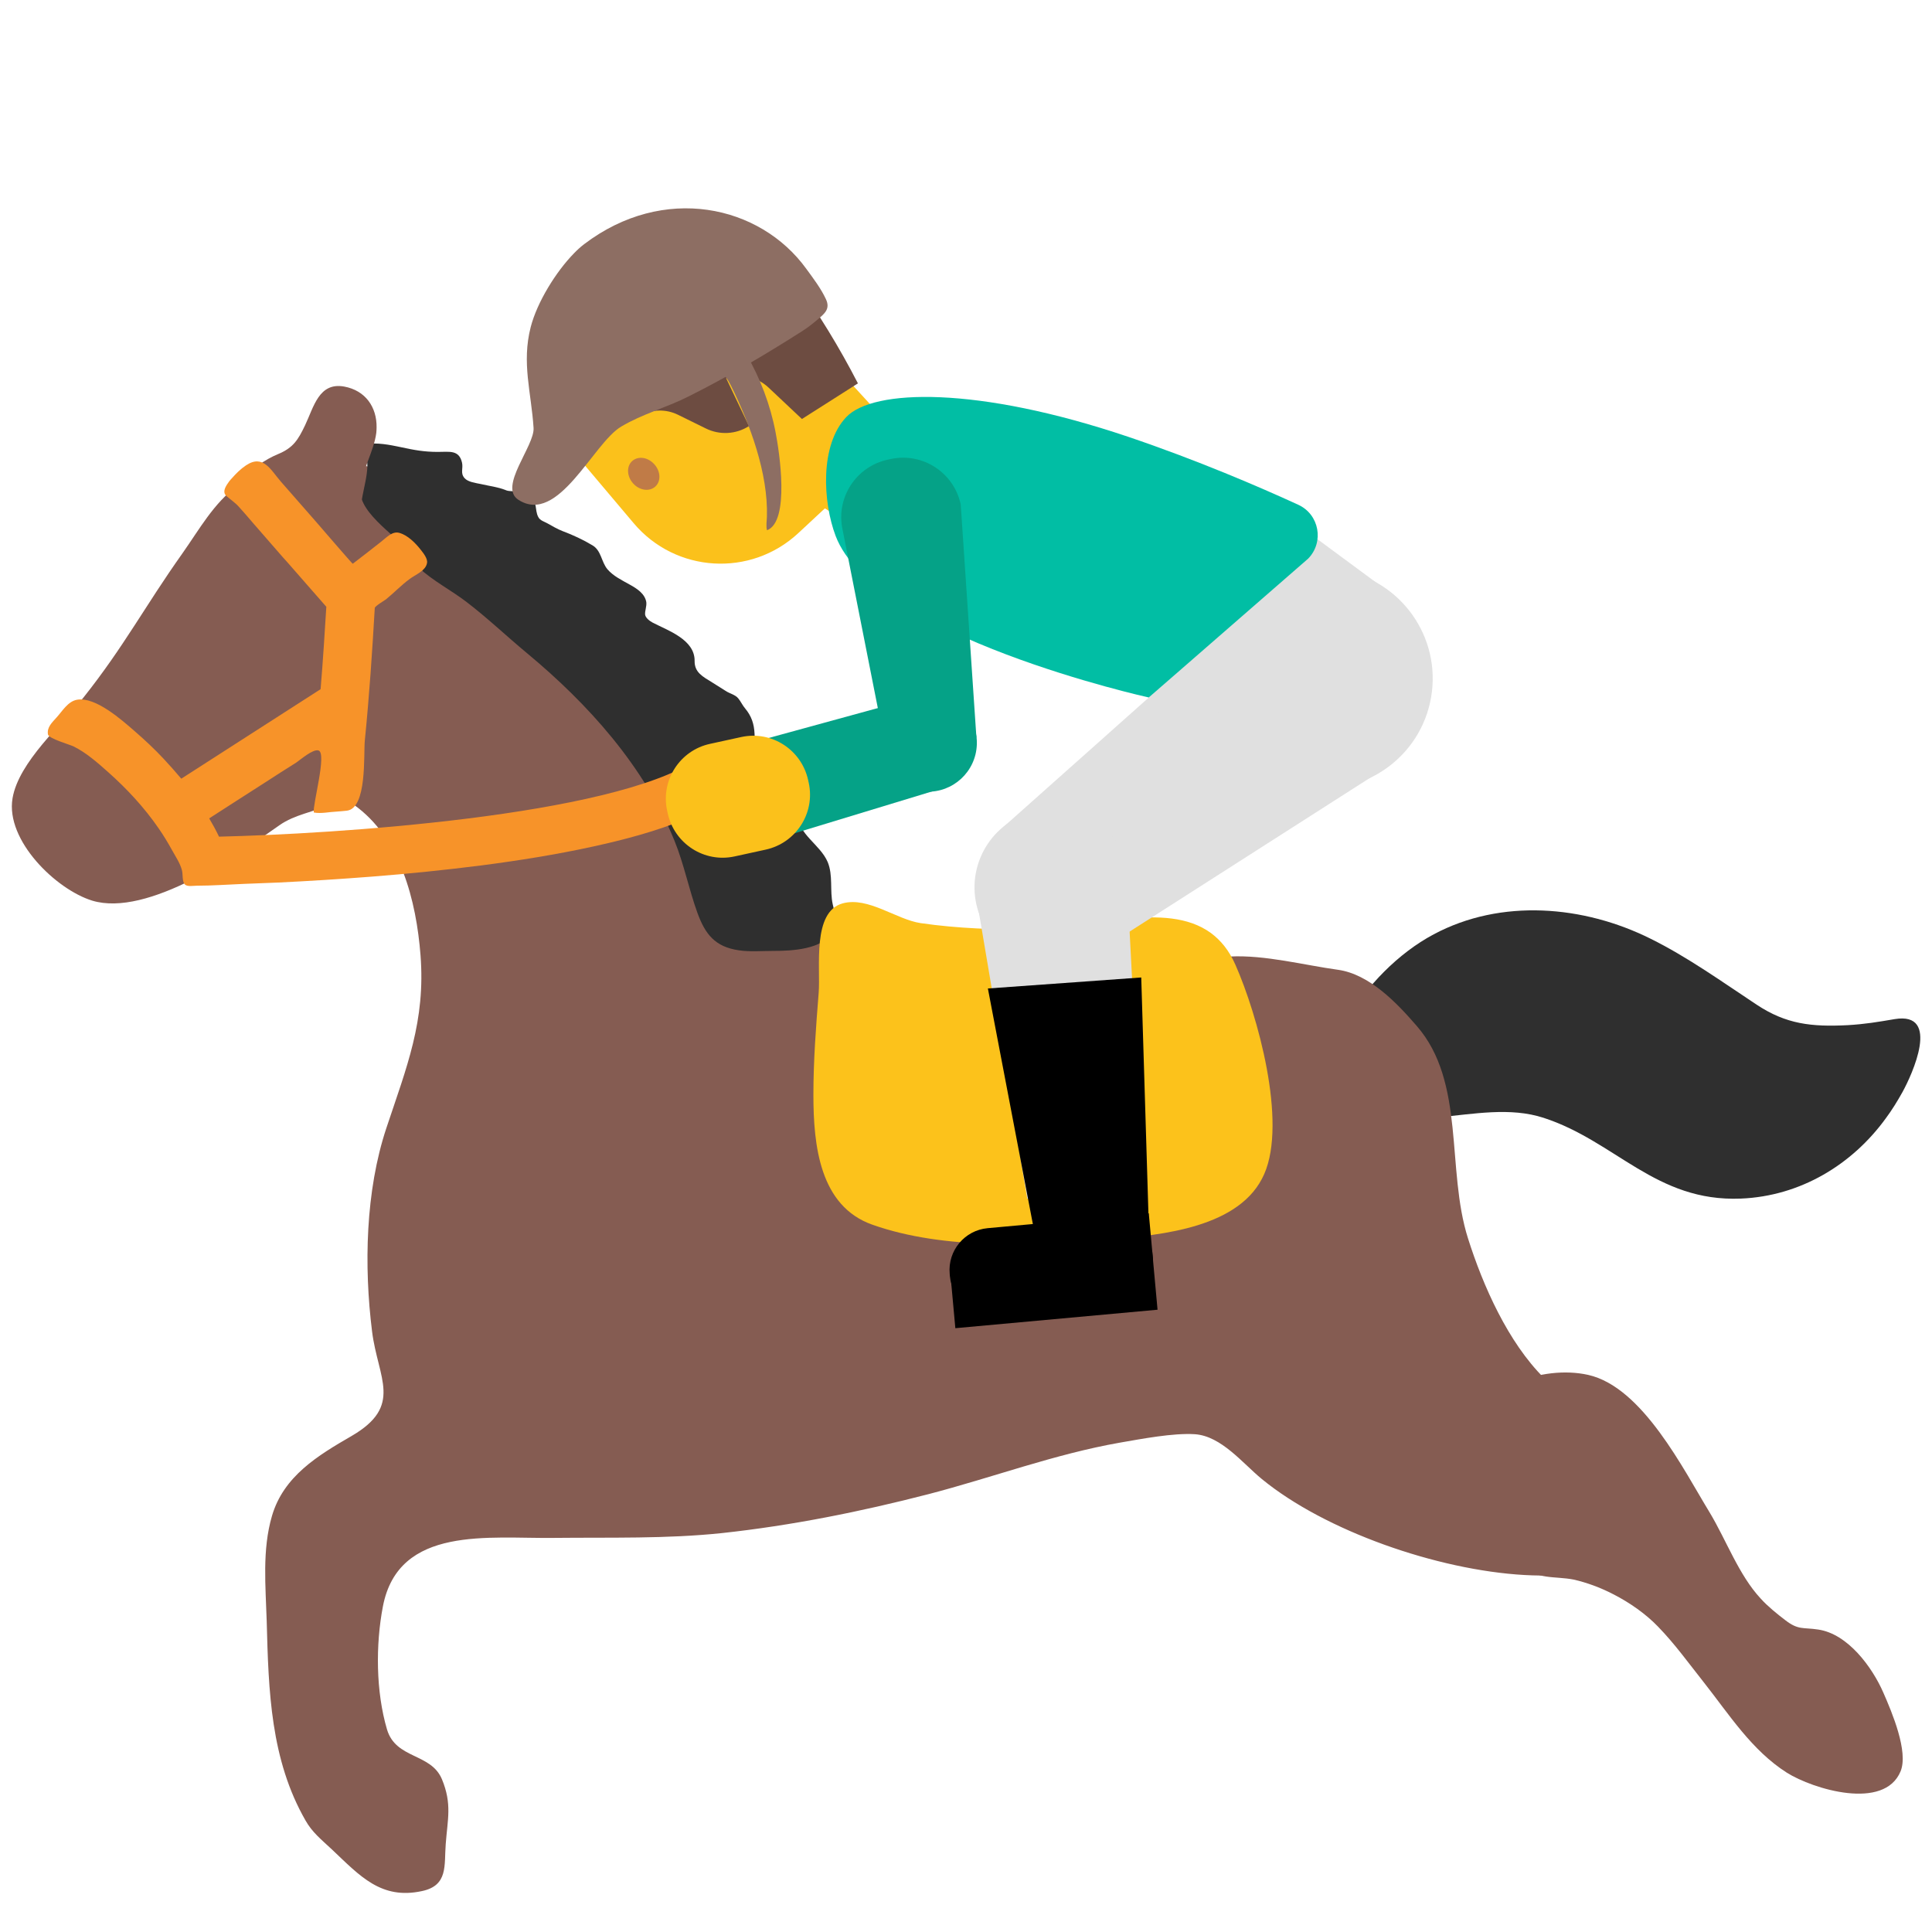
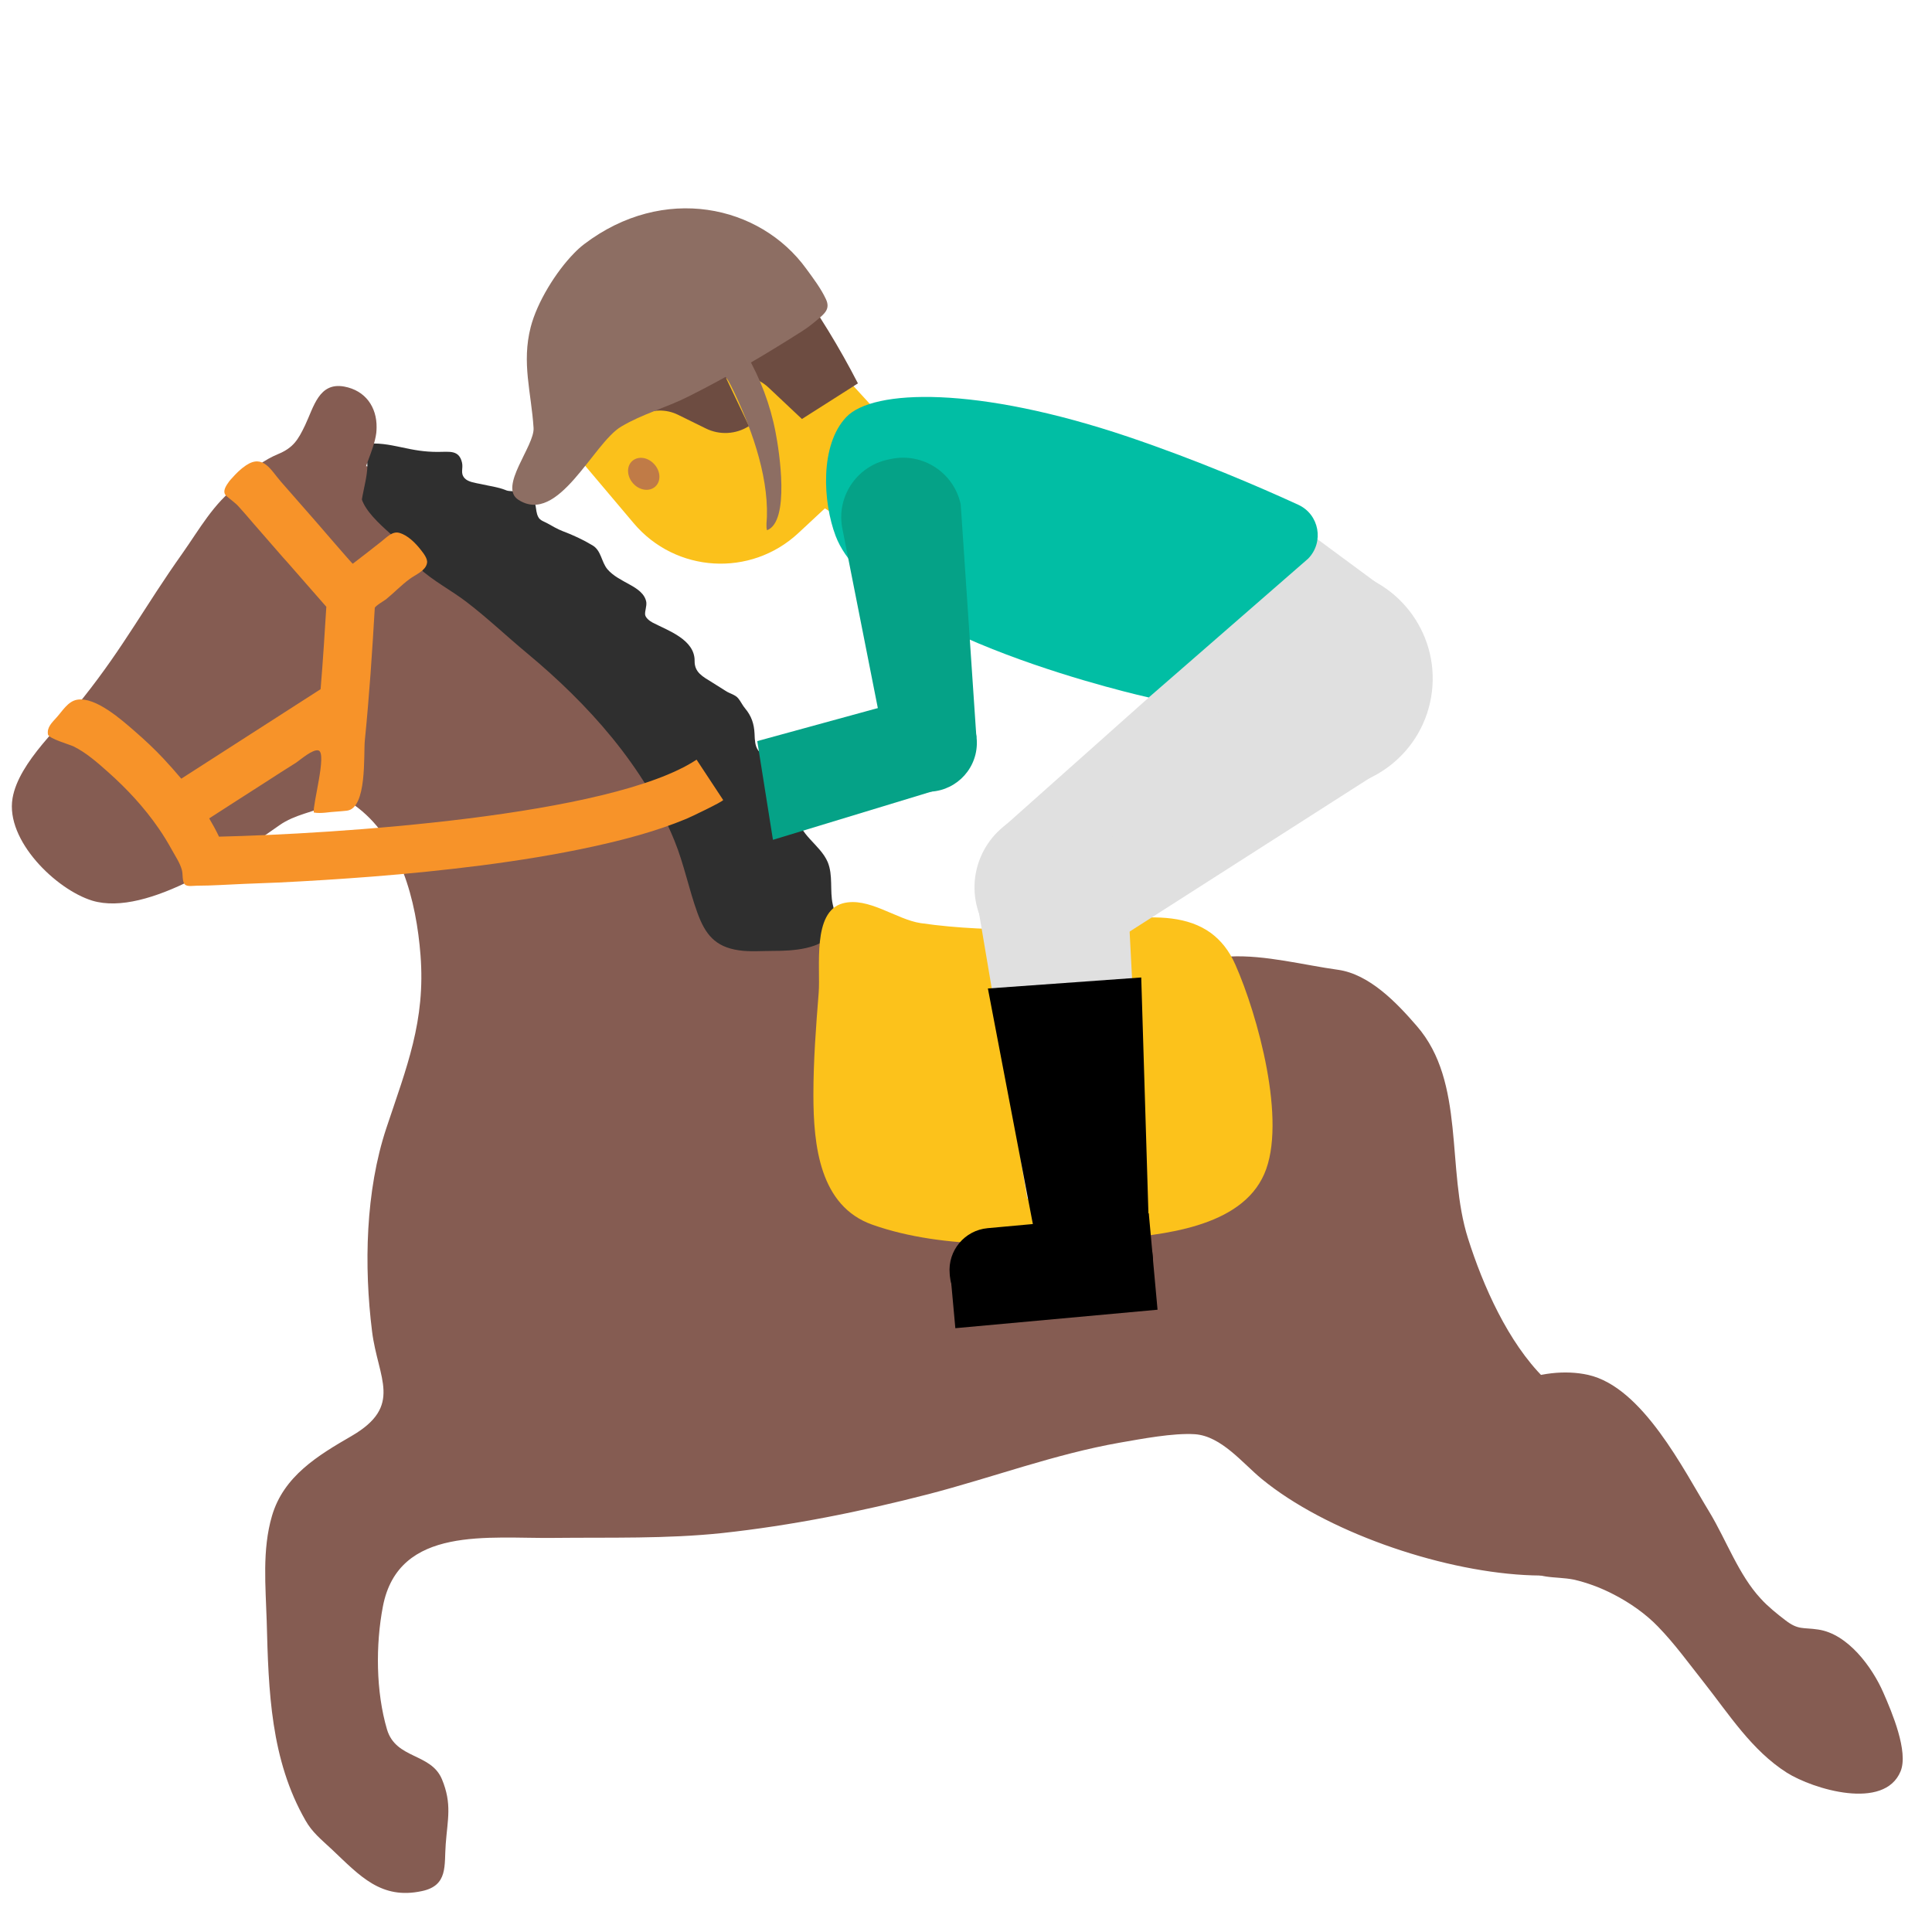
<svg xmlns="http://www.w3.org/2000/svg" version="1.1" id="レイヤー_1" x="0px" y="0px" viewBox="0 0 128 128" style="enable-background:new 0 0 128 128;" xml:space="preserve">
  <polygon style="fill:#E0E0E0;" points="86.32,35.01 92.36,39.47 89.53,52.26 81.29,45.12 " />
-   <path style="fill:#2F2F2F;" d="M125.52,67.52c-1.12,0.19-1.93,0.33-3.11,0.4c-2.39,0.12-4.07-0.06-6.03-1.36  c-2.27-1.5-4.58-3.16-7.03-4.37c-4.44-2.21-9.9-2.67-14.36-0.29c-2.37,1.26-4.45,3.43-5.76,5.66c-0.93,1.57-1.96,3.34-0.37,4.83  c3.79,3.57,8.96,0.22,13.41,1.67c4.77,1.55,7.43,5.58,13.06,5.35c3.96-0.16,7.39-2.26,9.61-5.32c0.41-0.55,0.77-1.14,1.1-1.73  C126.67,71.22,128.62,67,125.52,67.52z" />
  <g>
    <g>
      <g>
        <path style="fill:#855C52;" d="M97.26,82.05c-1.46-4.59-0.15-10.34-3.39-14.07c-1.33-1.54-3.14-3.44-5.23-3.73     c-2.25-0.31-4.81-0.99-7.14-0.88c-5.79,0.29-10.9,2.73-16.74,1.98c-2.18-0.28-4.37-0.17-6.33-1.24c-1.3-0.72-2.27-1.79-3.52-2.58     c-3.46-2.2-6.65-4.27-9.38-7.4c-2.74-3.14-4.06-7.35-6.57-10.63c-0.68-0.9-1.33-1.69-2.13-2.52c-0.7-0.74-1.16-1.64-1.77-2.45     c-1.29-1.7-2.86-3.21-4.26-4.84c-0.72-0.83-1.65-1.16-2.51-1.78c-0.8-0.57-1.38-0.63-2.35-0.75c-1.27-0.16-2.36-0.48-3.67-0.49     c-1.3-0.01-2.56,0.47-3.86,0.53c-0.97,0.05-1.86,0.4-2.66,0.97c-1.58,1.14-2.56,2.93-3.67,4.5c-2.51,3.54-3.85,6.14-6.54,9.53     c-1.42,1.79-4.3,4.27-4.71,6.69c-0.47,2.79,2.88,6.04,5.28,6.78c3.67,1.11,9.65-3.05,12.41-5c1.01-0.71,2.23-0.86,3.33-1.36     c0.64-0.29,0.89-0.49,1.57-0.01c3.12,2.19,4.16,6.4,4.44,9.98c0.34,4.37-0.92,7.42-2.26,11.45c-1.39,4.18-1.49,9.16-0.95,13.48     c0.39,3.12,2.08,4.93-1.36,6.93c-2.23,1.29-4.5,2.66-5.27,5.29c-0.66,2.25-0.42,4.67-0.35,6.98c0.12,4.65,0.26,9.17,2.57,13.2     c0.45,0.79,1.01,1.23,1.76,1.93c1.85,1.75,3.25,3.33,5.95,2.75c1.76-0.37,1.47-1.71,1.58-3.11c0.12-1.64,0.43-2.66-0.25-4.3     c-0.73-1.75-3.05-1.32-3.64-3.3c-0.74-2.51-0.76-5.61-0.27-8.16c1.04-5.38,7.06-4.47,11.34-4.53c3.71-0.04,7.43,0.07,11.13-0.32     c4.62-0.5,9.19-1.42,13.68-2.58c4.23-1.1,8.35-2.65,12.67-3.41c1.45-0.25,3.52-0.65,4.97-0.56c1.76,0.12,3.17,1.93,4.44,2.97     c8.37,6.87,29.71,10.39,24.94-0.91c-1.11-2.62-4.3-3.88-6.24-5.78C99.91,88.93,98.25,85.18,97.26,82.05z" />
        <path style="fill:#2F2F2F;" d="M24.02,32.84c0.12-0.64,0.3-1.3,0.32-1.95c0.02-0.46-0.25-1.01-0.11-1.46     c0.73-0.13,1.59,0.04,2.3,0.19c0.87,0.19,1.56,0.32,2.47,0.32c0.78,0,1.41-0.15,1.61,0.71c0.09,0.4-0.13,0.69,0.17,1.03     c0.23,0.26,0.75,0.32,1.08,0.39c0.55,0.13,1.12,0.19,1.64,0.4c0.21,0.09,0.39,0.06,0.61,0.08c0.27,0.03,0.69,0.18,0.94,0.32     c0.6,0.33,0.35,0.88,0.61,1.38c0.12,0.24,0.39,0.3,0.62,0.43c0.34,0.19,0.64,0.37,1,0.51c0.67,0.25,1.38,0.58,1.99,0.95     c0.57,0.35,0.57,1.09,0.97,1.57c0.38,0.45,0.96,0.73,1.48,1.02c0.47,0.26,1.01,0.6,1.1,1.17c0.03,0.28-0.1,0.57-0.08,0.82     c0.03,0.22,0.31,0.43,0.5,0.53c1,0.52,2.8,1.12,2.78,2.54c-0.01,0.77,0.55,1.04,1.16,1.42c0.3,0.19,0.58,0.36,0.89,0.56     c0.26,0.18,0.65,0.25,0.85,0.51c0.17,0.21,0.27,0.45,0.45,0.66c0.41,0.49,0.59,1.01,0.62,1.66c0.03,1.04,0.16,1.09,0.89,1.77     c1.2,1.12,1.92,1.88,1.95,3.56c0.03,1.35,1.51,2.01,2.01,3.19c0.36,0.88,0.13,1.88,0.33,2.79c0.14,0.62,0.35,1.19,0.02,1.79     c-0.66,1.22-2.76,1.3-3.96,1.3c-0.75,0-1.55,0.07-2.28-0.04c-1.59-0.23-2.23-1.08-2.74-2.47c-0.57-1.57-0.89-3.23-1.52-4.78     c-2.01-4.95-5.72-9.07-9.78-12.44c-1.35-1.12-2.58-2.3-3.99-3.38c-1.03-0.79-2.2-1.38-3.17-2.27c-0.44-0.41-0.88-0.97-1.46-1.19     c-0.6-0.23-1.07-0.3-1.68-0.64c-1.14-0.63-1.12-1.11-0.72-2.38C23.93,33.27,23.99,33.06,24.02,32.84z" />
        <path style="fill:#855C52;" d="M24.93,28.68c0.01-0.12,0.02-0.24,0.02-0.36c0.02-1.34-0.73-2.45-2.15-2.71     c-1.67-0.3-2.01,1.35-2.59,2.57c-0.46,0.96-0.78,1.49-1.8,1.91c-1.79,0.75-2.98,2.24-3.98,3.86c-1.01,1.65-2.15,3.14-2.9,4.94     c3.55-0.58,7.55,0.34,10.9,1.54c1.34,0.48,3.01,2.21,4.48,2.05c2.9-0.33,1.56-4.27,0.47-5.67c-0.87-1.13-3.61-2.76-3.5-4.34     C23.95,31.17,24.77,29.93,24.93,28.68z" />
      </g>
    </g>
    <path style="fill:#FCC21B;" d="M80.22,61.81c-3-2.18-8.11-0.22-11.75-0.22c-2.56,0-4.98-0.07-7.47-0.43   c-1.62-0.24-3.48-1.77-5.17-1.31c-2.04,0.56-1.46,4.25-1.59,5.92c-0.18,2.27-0.35,4.47-0.35,6.77c0,3.36,0.42,7.37,3.91,8.6   c4.81,1.7,10.78,1.36,15.76,0.96c3.39-0.27,8.65-0.76,10.2-4.32c1.52-3.47-0.44-10.54-1.91-13.86   C81.43,62.96,80.87,62.29,80.22,61.81z" />
  </g>
  <path style="fill:#855C52;" d="M106.88,105.62c1.12,0.57,2.18,1.33,2.96,2.14c1.12,1.15,2.06,2.46,3.05,3.71  c1.68,2.13,3.17,4.5,5.5,5.98c1.72,1.08,6.45,2.53,7.53-0.1c0.53-1.3-0.57-3.9-1.14-5.2c-0.74-1.7-2.36-3.91-4.33-4.19  c-0.99-0.15-1.31,0.05-2.17-0.62c-0.54-0.41-1.17-0.92-1.62-1.42c-1.46-1.56-2.3-3.91-3.4-5.73c-1.72-2.81-4.43-8.29-8.04-9.1  c-3.05-0.68-7.19,0.85-8.38,3.89c-0.73,1.89,0.42,3.08,1.52,4.5c0.98,1.27,1.43,3,2.48,4.19c0.91,1.01,2.2,0.74,3.41,0.98  C105.1,104.84,106.01,105.17,106.88,105.62z" />
  <path style="fill:#F79329;" d="M47.91,53l-1.76-2.67c-5.69,3.76-24.12,4.93-31.64,5.1c-0.2-0.42-0.42-0.82-0.65-1.21  c1.23-0.8,2.48-1.59,3.72-2.39c0.68-0.44,1.36-0.88,2.05-1.31c0.28-0.19,1.1-0.91,1.47-0.8c0.58,0.17-0.4,3.6-0.31,4.11  c0.5,0.09,1.02-0.04,1.52-0.06c0.23-0.01,0.43-0.04,0.67-0.06c1.35-0.16,1.1-3.71,1.19-4.65c0.15-1.48,0.27-2.95,0.38-4.43  c0.1-1.45,0.2-2.9,0.28-4.35c0.01-0.12,0.64-0.5,0.74-0.57c0.53-0.43,1.01-0.94,1.57-1.35c0.37-0.28,1.06-0.54,1.15-1.05  c0.06-0.3-0.24-0.66-0.41-0.88c-0.35-0.45-0.87-0.98-1.44-1.13c-0.46-0.12-0.85,0.33-1.19,0.59c-0.62,0.49-1.25,0.98-1.88,1.46  c-0.02,0.02-2.28-2.61-2.43-2.78c-0.78-0.89-1.55-1.77-2.33-2.66c-0.67-0.77-1.17-1.84-2.31-1.08c-0.36,0.24-0.67,0.55-0.95,0.87  c-0.11,0.11-0.23,0.27-0.31,0.4c-0.15,0.24-0.29,0.54-0.04,0.76c0.27,0.24,0.58,0.44,0.82,0.71c0.33,0.36,0.64,0.73,0.96,1.1  c0.66,0.75,1.31,1.5,1.96,2.25c0.1,0.1,0.18,0.21,0.28,0.31c0.87,0.99,1.73,1.98,2.6,2.97c-0.1,1.6-0.22,3.57-0.38,5.46l-9.23,5.93  c-0.38-0.45-0.77-0.89-1.17-1.32c-0.6-0.64-1.25-1.25-1.92-1.83c-0.83-0.72-2.59-2.3-3.82-2.08c-0.6,0.11-0.96,0.74-1.34,1.16  c-0.3,0.34-0.67,0.66-0.58,1.15c0.1,0.28,1.41,0.65,1.69,0.78c0.85,0.42,1.58,1.07,2.29,1.7c1.25,1.11,2.4,2.35,3.35,3.73  c0.32,0.46,0.61,0.94,0.88,1.43c0.24,0.44,0.53,0.85,0.66,1.33c0.08,0.27,0,0.75,0.2,0.96c0.16,0.16,0.57,0.08,0.79,0.08  c1.03,0,2.08-0.08,3.11-0.12c0.77-0.03,1.54-0.06,2.3-0.09c2.06-0.1,4.11-0.23,6.17-0.39c2.44-0.19,4.88-0.44,7.32-0.75  c2.45-0.32,4.9-0.71,7.33-1.24c2.1-0.46,4.2-1.01,6.2-1.84C45.66,54.18,47.96,53.08,47.91,53z" />
  <polygon style="fill:#E0E0E0;" points="71.79,63.67 66.4,54.86 82.84,40.22 91.79,50.88 " />
  <ellipse transform="matrix(0.169 -0.986 0.986 0.169 28.486 123.711)" style="fill:#E0E0E0;" cx="87.58" cy="44.97" rx="7.29" ry="7.29" />
  <ellipse transform="matrix(0.419 -0.908 0.908 0.419 -12.88 97.484)" style="fill:#E0E0E0;" cx="69.75" cy="58.81" rx="5.18" ry="5.18" />
  <polygon style="fill:#E0E0E0;" points="75.72,78.7 68.06,79.42 64.61,59 74.66,58.23 " />
  <g>
    <path d="M73.82,86.32l-7.87,0.72c-1.53,0.14-2.88-0.99-3.02-2.51l-0.01-0.14c-0.14-1.53,0.99-2.88,2.51-3.02l7.87-0.72   c1.53-0.14,2.88,0.99,3.02,2.51l0.01,0.14C76.48,84.83,75.35,86.18,73.82,86.32z" />
    <rect x="63.06" y="83.56" transform="matrix(0.996 -0.091 0.091 0.996 -7.467 6.684)" width="13.45" height="3.84" />
    <rect x="71.58" y="80.6" transform="matrix(0.996 -0.091 0.091 0.996 -7.15 7.043)" width="4.65" height="3.13" />
  </g>
  <g>
    <polygon id="XMLID_1620_" style="fill:#FBC11B;" points="55.36,25.04 61.9,30.5 58.34,35.99 43.99,27.01  " />
    <path id="XMLID_1619_" style="fill:#FBC11B;" d="M50.08,18.52L59.68,29l-6.79,6.32c-3.16,2.94-8.13,2.64-10.91-0.66l-3.37-3.99   c-3.11-3.69-2.36-9.26,1.62-12l1.58-1.09C44.43,15.79,47.95,16.19,50.08,18.52z" />
    <path id="XMLID_1618_" style="fill:#6D4C41;" d="M56.84,25.4l-3.71,2.36l-2.22-2.09c-0.75-0.7-1.82-0.94-2.8-0.61l0,0l1.51,3.17   l0,0c-0.86,0.55-1.95,0.61-2.87,0.15l-1.83-0.9c-0.79-0.39-1.72-0.37-2.5,0.05l-4.38,2.36c0,0-4.51-4.97-0.17-10.05   c0.75-0.88,1.53-1.69,2.32-2.44c3.64-3.49,9.53-2.93,12.47,1.17l0,0C54.22,20.74,55.62,23.03,56.84,25.4L56.84,25.4z" />
    <path id="XMLID_1608_" style="fill:#C07B47;" d="M43.36,30.77c0.42,0.47,0.44,1.14,0.04,1.48c-0.39,0.34-1.05,0.24-1.46-0.23   c-0.42-0.47-0.44-1.14-0.05-1.48C42.29,30.19,42.94,30.29,43.36,30.77" />
  </g>
  <path style="fill:#8D6E63;" d="M38.71,16.17c-0.25,0.19-0.48,0.4-0.69,0.62c-1.19,1.22-2.43,3.22-2.86,4.88  c-0.61,2.38,0.04,4.33,0.19,6.68c0.08,1.19-2.34,3.9-1.01,4.76c2.65,1.72,4.95-3.75,6.82-4.85c1.39-0.83,2.98-1.25,4.43-1.98  c2.6-1.3,5.09-2.77,7.54-4.33c0.35-0.22,0.67-0.47,0.99-0.74c0.5-0.42,0.91-0.73,0.6-1.39c-0.33-0.71-0.84-1.38-1.3-2.01  C50.34,13.56,43.95,12.19,38.71,16.17z" />
  <path style="fill:#8D6E63;" d="M48.44,25.57c1.24,2.52,2.46,5.78,2.37,8.67c-0.01,0.23-0.07,0.69,0.01,0.89  c1.53-0.59,0.81-5.24,0.56-6.51c-0.35-1.82-1.02-3.57-1.93-5.15c-0.21-0.37-0.27-0.41-0.66-0.29c-0.56,0.16-0.84,0.63-1.35,0.85  c0.04,0.35,0.56,0.8,0.74,1.09C48.28,25.26,48.36,25.42,48.44,25.57z" />
  <polygon points="68.51,81.52 65.45,65.49 75.61,64.76 76.09,80.51 " />
  <path style="fill:#01BEA4;" d="M55.36,35.5c-0.84-2.22-1.06-6.01,0.71-7.87c1.77-1.86,8.65-2.07,18.68,1.31  c4.58,1.55,8.69,3.32,11.26,4.5c1.4,0.64,1.73,2.47,0.66,3.57l-10.56,9.2C76.11,46.21,57.88,42.19,55.36,35.5z" />
  <g>
    <ellipse id="XMLID_1553_" transform="matrix(0.04 -0.999 0.999 0.04 9.881 108.655)" style="fill:#05A287;" cx="61.47" cy="49.19" rx="3.24" ry="3.24" />
    <path id="XMLID_1552_" style="fill:#05A287;" d="M58.79,50.11l5.9-1.25l-1.04-15.44c-0.45-2.11-2.52-3.46-4.63-3.01l-0.19,0.04   c-2.11,0.45-3.46,2.52-3.01,4.63L58.79,50.11z" />
    <polygon id="XMLID_1551_" style="fill:#05A287;" points="50.17,49.1 51.21,55.64 62.95,52.07 58.2,46.9  " />
-     <path id="XMLID_1528_" style="fill:#FBC11B;" d="M44.2,53.71l0.04,0.18c0.44,2.01,2.42,3.29,4.43,2.85l2.06-0.45   c2.01-0.44,3.29-2.42,2.85-4.43l-0.04-0.18c-0.44-2.01-2.42-3.29-4.43-2.85l-2.06,0.45C45.04,49.71,43.76,51.7,44.2,53.71z" />
  </g>
</svg>